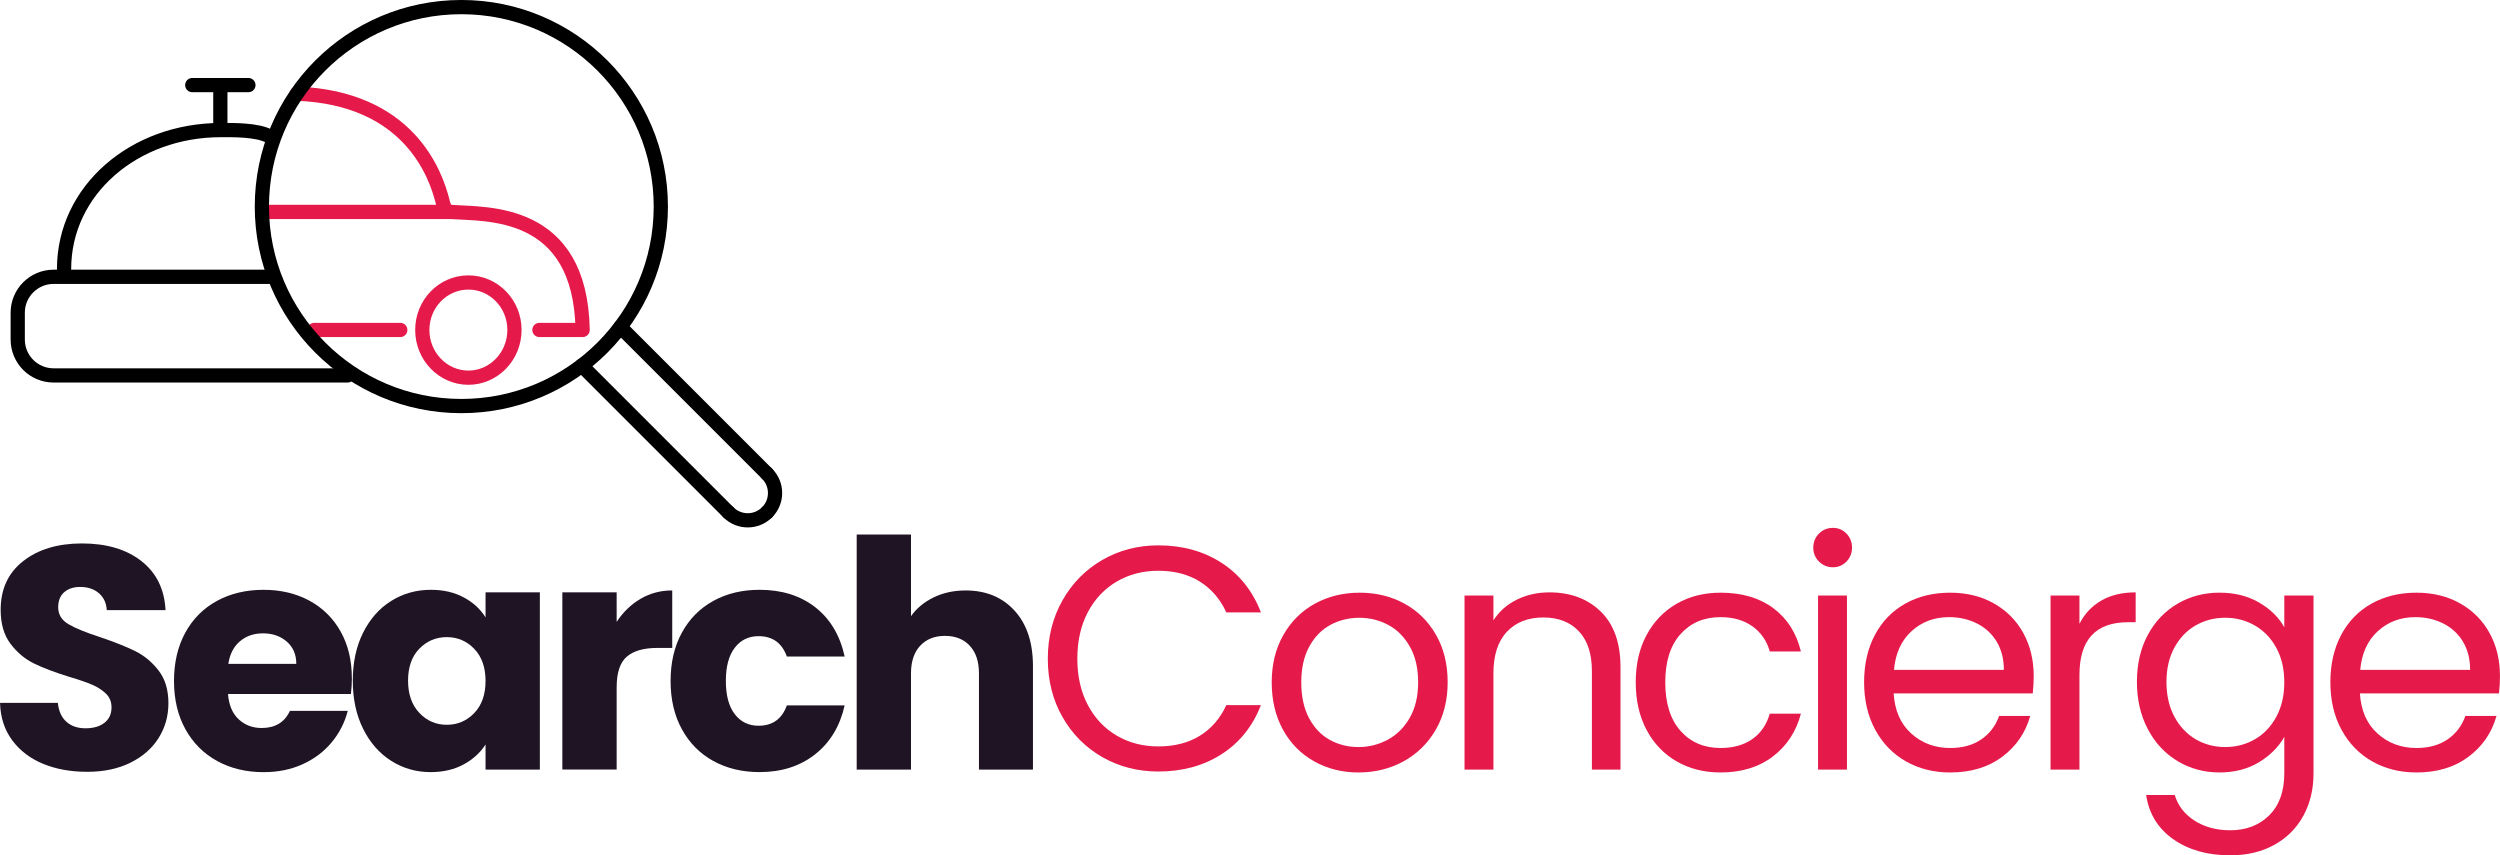
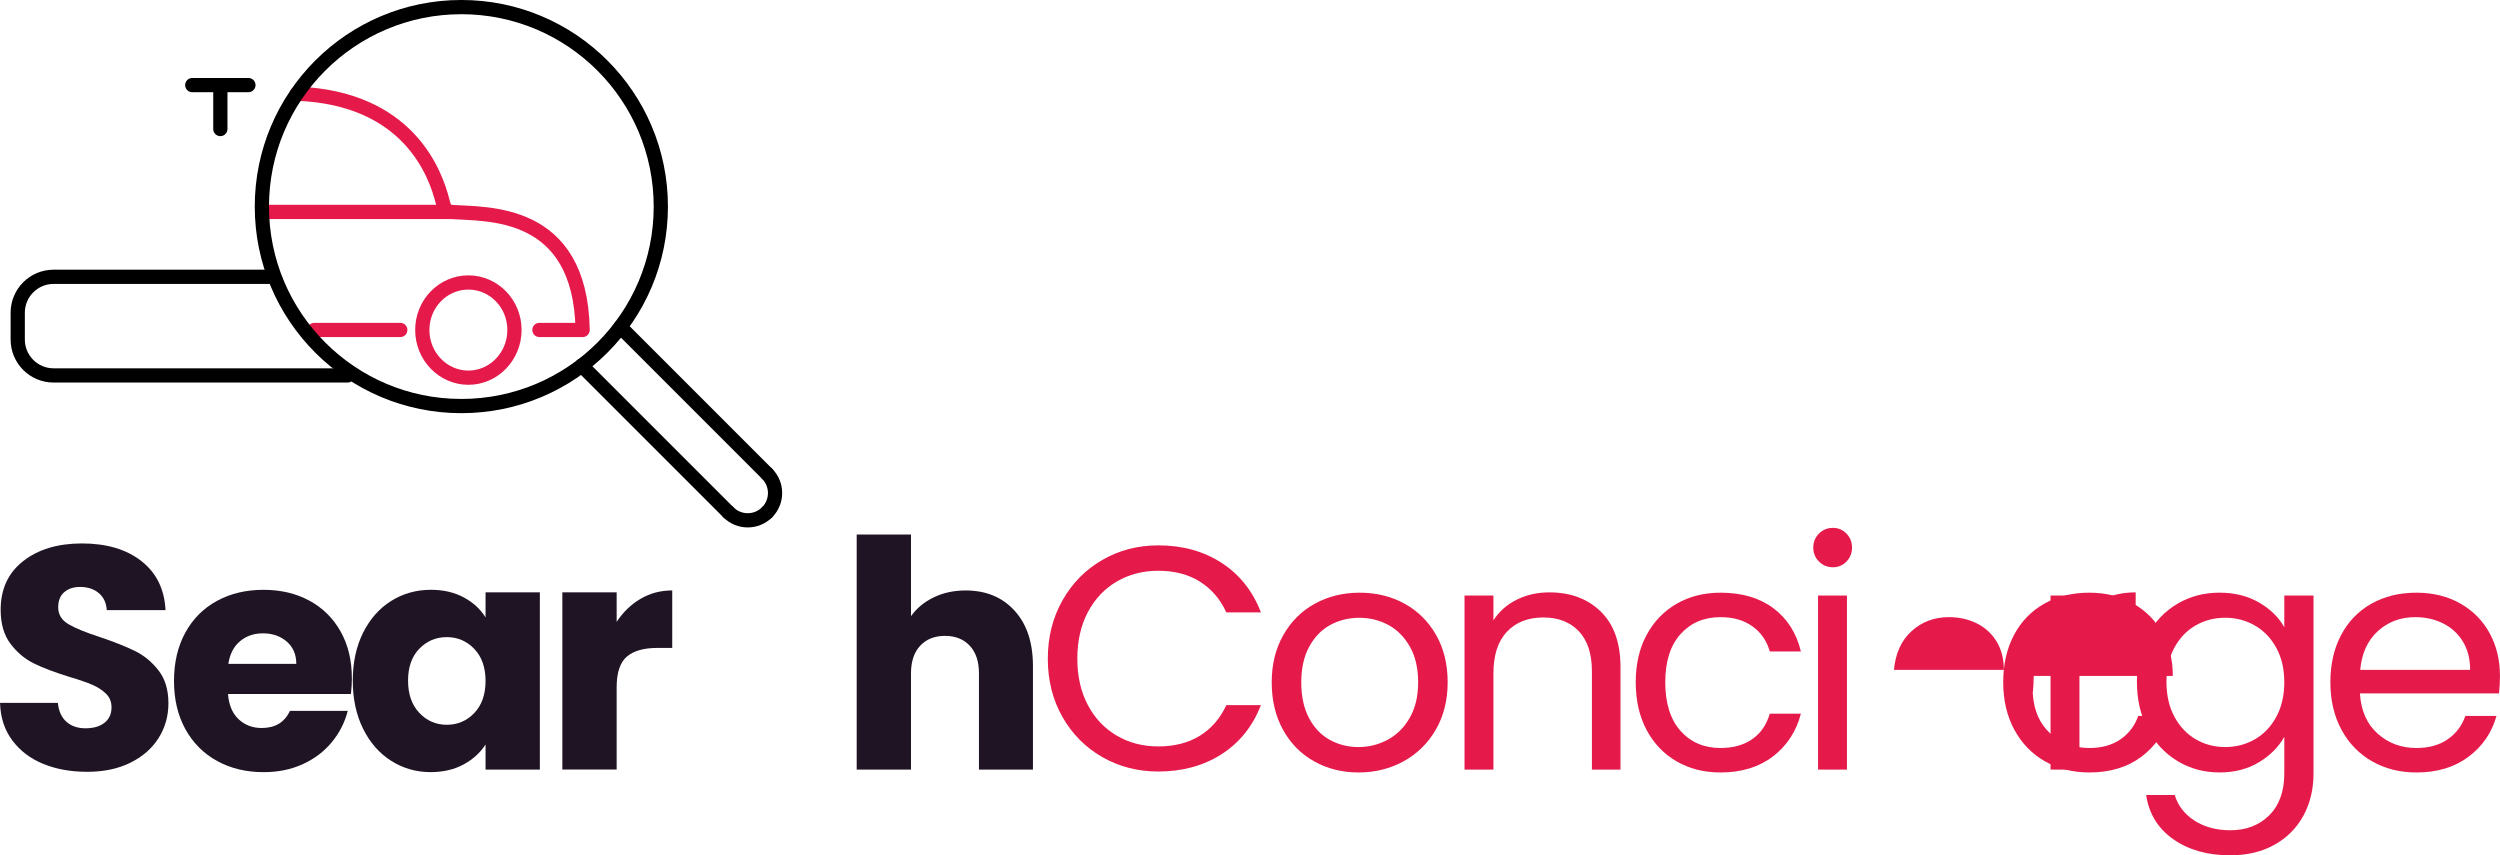
<svg xmlns="http://www.w3.org/2000/svg" xml:space="preserve" width="93.034mm" height="31.831mm" version="1.1" style="shape-rendering:geometricPrecision; text-rendering:geometricPrecision; image-rendering:optimizeQuality; fill-rule:evenodd; clip-rule:evenodd" viewBox="0 0 1335.38 456.9">
  <defs>
    <style type="text/css">
   
    .str0 {stroke:#E51A4B;stroke-width:7.6;stroke-linecap:round;stroke-linejoin:round;stroke-miterlimit:22.926}
    .str1 {stroke:black;stroke-width:7.6;stroke-linecap:round;stroke-linejoin:round;stroke-miterlimit:22.926}
    .fil0 {fill:none}
    .fil1 {fill:none;fill-rule:nonzero}
    .fil3 {fill:#E51A4B;fill-rule:nonzero}
    .fil2 {fill:#1F1424;fill-rule:nonzero}
   
  </style>
  </defs>
  <g id="Layer_x0020_1">
    <line class="fil0 str0" x1="167.89" y1="176.25" x2="213.81" y2="176.25" />
    <path class="fil0 str0" d="M274.8 176.25c0,14.07 -11.06,25.5 -24.62,25.5 -13.56,-0.01 -24.62,-11.42 -24.62,-25.49 0,-14.08 11.06,-25.37 24.62,-25.37 13.56,-0.01 24.62,11.3 24.62,25.36z" />
    <path class="fil0 str0" d="M288.12 176.25l23.09 0c-1.13,-65.18 -51.62,-61.65 -70.2,-63.03 -3.02,-0.26 -3.77,-2.27 -4.53,-5.29 -3.88,-15.83 -18.65,-55.62 -77.93,-57.89" />
    <line class="fil0 str0" x1="141.3" y1="113.21" x2="241.01" y2="113.21" />
    <path class="fil1 str1" d="M185.64 200.54l-157.03 0c-10.56,0 -19.15,-8.58 -19.15,-19.16l0 -14.36c0,-10.58 8.6,-19.16 19.15,-19.16l117.14 0" />
-     <path class="fil1 str1" d="M34.21 143.7c0,-42.18 37.52,-74.22 83.79,-74.22 5.66,0 19.73,-0.3 26.11,3.47" />
    <line class="fil1 str1" x1="117.69" y1="68.92" x2="117.69" y2="47.35" />
    <line class="fil1 str1" x1="132.68" y1="45.45" x2="102.69" y2="45.45" />
    <path class="fil2" d="M46.49 412.27c-8.71,0 -16.51,-1.41 -23.41,-4.24 -6.9,-2.83 -12.41,-7.01 -16.54,-12.56 -4.13,-5.54 -6.31,-12.21 -6.53,-20.02l30.88 0c0.45,4.41 1.98,7.78 4.58,10.09 2.6,2.32 5.99,3.48 10.18,3.48 4.3,0 7.69,-0.99 10.18,-2.97 2.49,-1.98 3.73,-4.72 3.73,-8.23 0,-2.94 -0.99,-5.37 -2.97,-7.29 -1.98,-1.92 -4.41,-3.51 -7.3,-4.75 -2.88,-1.24 -6.98,-2.66 -12.3,-4.24 -7.69,-2.38 -13.97,-4.75 -18.83,-7.13 -4.86,-2.38 -9.05,-5.88 -12.56,-10.52 -3.51,-4.64 -5.26,-10.69 -5.26,-18.15 0,-11.08 4.01,-19.76 12.05,-26.04 8.03,-6.28 18.49,-9.42 31.39,-9.42 13.12,0 23.69,3.14 31.73,9.42 8.03,6.28 12.33,15.02 12.9,26.21l-31.39 0c-0.23,-3.85 -1.64,-6.87 -4.24,-9.08 -2.6,-2.21 -5.94,-3.31 -10.01,-3.31 -3.51,0 -6.33,0.93 -8.48,2.8 -2.15,1.87 -3.22,4.55 -3.22,8.06 0,3.85 1.81,6.84 5.43,8.99 3.62,2.15 9.28,4.47 16.97,6.96 7.69,2.6 13.94,5.09 18.75,7.47 4.81,2.37 8.96,5.82 12.47,10.35 3.51,4.52 5.26,10.35 5.26,17.48 0,6.79 -1.73,12.95 -5.18,18.49 -3.45,5.54 -8.45,9.95 -15.01,13.23 -6.56,3.28 -14.31,4.92 -23.24,4.92z" />
    <path id="1" class="fil2" d="M187.95 362.23c0,2.71 -0.17,5.54 -0.51,8.48l-65.66 0c0.45,5.88 2.35,10.38 5.68,13.49 3.34,3.11 7.44,4.67 12.3,4.67 7.24,0 12.27,-3.05 15.1,-9.16l30.88 0c-1.58,6.22 -4.44,11.82 -8.57,16.8 -4.13,4.98 -9.3,8.88 -15.52,11.71 -6.22,2.83 -13.18,4.24 -20.87,4.24 -9.28,0 -17.53,-1.98 -24.77,-5.94 -7.24,-3.96 -12.89,-9.62 -16.97,-16.97 -4.07,-7.35 -6.11,-15.95 -6.11,-25.79 0,-9.84 2.01,-18.44 6.02,-25.79 4.01,-7.35 9.64,-13.01 16.88,-16.97 7.24,-3.96 15.55,-5.94 24.94,-5.94 9.16,0 17.3,1.92 24.43,5.77 7.13,3.85 12.7,9.33 16.71,16.46 4.01,7.13 6.02,15.44 6.02,24.94zm-29.69 -7.63c0,-4.98 -1.7,-8.94 -5.09,-11.88 -3.39,-2.94 -7.63,-4.41 -12.72,-4.41 -4.86,0 -8.96,1.41 -12.3,4.24 -3.34,2.83 -5.4,6.84 -6.19,12.05l36.31 0z" />
    <path id="2" class="fil2" d="M188.43 363.58c0,-9.73 1.84,-18.27 5.51,-25.62 3.68,-7.35 8.68,-13.01 15.02,-16.97 6.33,-3.96 13.4,-5.94 21.21,-5.94 6.67,0 12.53,1.36 17.56,4.07 5.03,2.71 8.91,6.28 11.62,10.69l0 -13.4 29.01 0 0 94.67 -29.01 0 0 -13.4c-2.83,4.41 -6.76,7.97 -11.79,10.69 -5.03,2.71 -10.89,4.07 -17.56,4.07 -7.69,0 -14.7,-2.01 -21.04,-6.02 -6.33,-4.01 -11.34,-9.73 -15.02,-17.14 -3.68,-7.41 -5.51,-15.98 -5.51,-25.7zm70.92 0.17c0,-7.24 -2.01,-12.95 -6.02,-17.14 -4.02,-4.18 -8.91,-6.28 -14.68,-6.28 -5.77,0 -10.66,2.06 -14.68,6.19 -4.01,4.13 -6.02,9.81 -6.02,17.05 0,7.24 2.01,12.98 6.02,17.22 4.01,4.24 8.91,6.36 14.68,6.36 5.77,0 10.66,-2.09 14.68,-6.28 4.01,-4.19 6.02,-9.9 6.02,-17.14z" />
    <path id="3" class="fil2" d="M329.38 332.19c3.39,-5.2 7.63,-9.3 12.72,-12.3 5.09,-3 10.75,-4.5 16.97,-4.5l0 30.71 -7.97 0c-7.24,0 -12.67,1.55 -16.29,4.66 -3.62,3.11 -5.43,8.57 -5.43,16.37l0 43.94 -29.01 0 0 -94.67 29.01 0 0 15.78z" />
-     <path id="4" class="fil2" d="M358.19 363.75c0,-9.84 2.01,-18.44 6.02,-25.79 4.01,-7.35 9.61,-13.01 16.8,-16.97 7.18,-3.96 15.41,-5.94 24.69,-5.94 11.88,0 21.8,3.11 29.78,9.33 7.97,6.22 13.21,14.99 15.69,26.3l-30.88 0c-2.6,-7.24 -7.64,-10.86 -15.1,-10.86 -5.32,0 -9.56,2.06 -12.73,6.19 -3.17,4.13 -4.75,10.04 -4.75,17.73 0,7.69 1.58,13.6 4.75,17.73 3.17,4.13 7.41,6.19 12.73,6.19 7.46,0 12.5,-3.62 15.1,-10.86l30.88 0c-2.49,11.09 -7.75,19.79 -15.78,26.13 -8.03,6.33 -17.93,9.5 -29.69,9.5 -9.27,0 -17.5,-1.98 -24.69,-5.94 -7.18,-3.96 -12.78,-9.62 -16.8,-16.97 -4.02,-7.35 -6.02,-15.95 -6.02,-25.79z" />
    <path id="5" class="fil2" d="M515.78 315.4c10.86,0 19.57,3.59 26.13,10.77 6.56,7.18 9.84,17.05 9.84,29.61l0 55.31 -28.84 0 0 -51.41c0,-6.33 -1.64,-11.25 -4.92,-14.76 -3.28,-3.51 -7.69,-5.26 -13.23,-5.26 -5.54,0 -9.95,1.75 -13.23,5.26 -3.28,3.51 -4.92,8.43 -4.92,14.76l0 51.41 -29.01 0 0 -125.55 29.01 0 0 43.6c2.94,-4.18 6.96,-7.52 12.05,-10.01 5.09,-2.49 10.8,-3.73 17.14,-3.73z" />
    <path id="6" class="fil3" d="M559.69 351.88c0,-11.54 2.6,-21.92 7.8,-31.13 5.2,-9.22 12.3,-16.43 21.29,-21.63 8.99,-5.2 18.97,-7.81 29.95,-7.81 12.89,0 24.15,3.11 33.76,9.33 9.61,6.22 16.63,15.04 21.04,26.47l-18.49 0c-3.28,-7.13 -8,-12.61 -14.17,-16.46 -6.16,-3.85 -13.54,-5.77 -22.14,-5.77 -8.26,0 -15.67,1.92 -22.23,5.77 -6.56,3.85 -11.71,9.3 -15.44,16.37 -3.73,7.07 -5.6,15.35 -5.6,24.86 0,9.39 1.87,17.62 5.6,24.69 3.73,7.07 8.88,12.53 15.44,16.37 6.56,3.85 13.97,5.77 22.23,5.77 8.6,0 15.98,-1.89 22.14,-5.68 6.16,-3.79 10.89,-9.25 14.17,-16.37l18.49 0c-4.41,11.31 -11.42,20.05 -21.04,26.21 -9.61,6.16 -20.87,9.25 -33.76,9.25 -10.97,0 -20.95,-2.57 -29.95,-7.72 -8.99,-5.15 -16.09,-12.3 -21.29,-21.46 -5.2,-9.16 -7.8,-19.51 -7.8,-31.05z" />
    <path id="7" class="fil3" d="M725.61 412.62c-8.71,0 -16.6,-1.98 -23.67,-5.94 -7.07,-3.96 -12.61,-9.59 -16.63,-16.88 -4.02,-7.3 -6.02,-15.75 -6.02,-25.37 0,-9.5 2.06,-17.9 6.19,-25.19 4.13,-7.29 9.76,-12.89 16.88,-16.8 7.13,-3.9 15.1,-5.85 23.92,-5.85 8.82,0 16.8,1.95 23.92,5.85 7.13,3.9 12.75,9.47 16.88,16.71 4.13,7.24 6.19,15.67 6.19,25.28 0,9.62 -2.12,18.07 -6.36,25.37 -4.24,7.29 -9.98,12.92 -17.22,16.88 -7.24,3.96 -15.27,5.94 -24.09,5.94zm0 -13.57c5.54,0 10.75,-1.3 15.61,-3.9 4.86,-2.6 8.79,-6.5 11.79,-11.71 3,-5.2 4.5,-11.54 4.5,-19 0,-7.46 -1.47,-13.8 -4.41,-19 -2.94,-5.2 -6.79,-9.08 -11.54,-11.62 -4.75,-2.54 -9.9,-3.82 -15.44,-3.82 -5.66,0 -10.83,1.27 -15.52,3.82 -4.69,2.54 -8.45,6.42 -11.28,11.62 -2.83,5.2 -4.24,11.54 -4.24,19 0,7.58 1.39,13.97 4.16,19.17 2.77,5.2 6.48,9.08 11.11,11.62 4.64,2.54 9.73,3.82 15.27,3.82z" />
    <path id="8" class="fil3" d="M827.58 316.42c11.31,0 20.47,3.42 27.49,10.27 7.01,6.84 10.52,16.71 10.52,29.61l0 54.8 -15.27 0 0 -52.6c0,-9.27 -2.32,-16.37 -6.96,-21.29 -4.64,-4.92 -10.97,-7.38 -19,-7.38 -8.14,0 -14.62,2.54 -19.43,7.63 -4.81,5.09 -7.21,12.5 -7.21,22.23l0 51.41 -15.44 0 0 -92.98 15.44 0 0 13.23c3.05,-4.75 7.21,-8.43 12.47,-11.03 5.26,-2.6 11.06,-3.9 17.39,-3.9z" />
    <path id="9" class="fil3" d="M873.73 364.43c0,-9.61 1.92,-18.01 5.77,-25.19 3.85,-7.18 9.19,-12.75 16.03,-16.71 6.84,-3.96 14.68,-5.94 23.5,-5.94 11.42,0 20.84,2.77 28.25,8.31 7.41,5.54 12.3,13.23 14.68,23.07l-16.63 0c-1.58,-5.66 -4.67,-10.12 -9.25,-13.4 -4.58,-3.28 -10.26,-4.92 -17.05,-4.92 -8.82,0 -15.95,3.03 -21.38,9.08 -5.43,6.05 -8.14,14.62 -8.14,25.7 0,11.2 2.72,19.85 8.14,25.96 5.43,6.11 12.56,9.16 21.38,9.16 6.79,0 12.44,-1.58 16.97,-4.75 4.52,-3.17 7.63,-7.69 9.33,-13.57l16.63 0c-2.49,9.5 -7.47,17.11 -14.93,22.82 -7.47,5.71 -16.8,8.57 -27.99,8.57 -8.82,0 -16.66,-1.98 -23.5,-5.94 -6.84,-3.96 -12.19,-9.56 -16.03,-16.8 -3.85,-7.24 -5.77,-15.72 -5.77,-25.45z" />
    <path id="10" class="fil3" d="M979.09 303.01c-2.94,0 -5.43,-1.02 -7.47,-3.05 -2.04,-2.04 -3.05,-4.52 -3.05,-7.47 0,-2.94 1.02,-5.43 3.05,-7.47 2.04,-2.04 4.52,-3.05 7.47,-3.05 2.83,0 5.23,1.02 7.21,3.05 1.98,2.04 2.97,4.52 2.97,7.47 0,2.94 -0.99,5.43 -2.97,7.47 -1.98,2.04 -4.38,3.05 -7.21,3.05zm7.47 15.1l0 92.98 -15.44 0 0 -92.98 15.44 0z" />
-     <path id="11" class="fil3" d="M1086.32 361.04c0,2.94 -0.17,6.05 -0.51,9.33l-74.31 0c0.57,9.16 3.7,16.32 9.42,21.46 5.71,5.15 12.64,7.72 20.78,7.72 6.67,0 12.25,-1.55 16.71,-4.66 4.47,-3.11 7.61,-7.27 9.42,-12.47l16.63 0c-2.49,8.94 -7.47,16.2 -14.93,21.8 -7.47,5.6 -16.74,8.4 -27.83,8.4 -8.82,0 -16.71,-1.98 -23.67,-5.94 -6.96,-3.96 -12.41,-9.59 -16.37,-16.88 -3.96,-7.3 -5.94,-15.75 -5.94,-25.37 0,-9.61 1.92,-18.04 5.77,-25.28 3.85,-7.24 9.25,-12.81 16.2,-16.71 6.96,-3.9 14.96,-5.85 24.01,-5.85 8.82,0 16.63,1.92 23.41,5.77 6.79,3.85 12.02,9.13 15.69,15.86 3.68,6.73 5.51,14.34 5.51,22.82zm-15.95 -3.22c0,-5.88 -1.3,-10.94 -3.9,-15.19 -2.6,-4.24 -6.14,-7.46 -10.6,-9.67 -4.47,-2.21 -9.42,-3.31 -14.84,-3.31 -7.81,0 -14.45,2.49 -19.94,7.47 -5.49,4.98 -8.63,11.88 -9.42,20.7l58.7 0z" />
+     <path id="11" class="fil3" d="M1086.32 361.04c0,2.94 -0.17,6.05 -0.51,9.33c0.57,9.16 3.7,16.32 9.42,21.46 5.71,5.15 12.64,7.72 20.78,7.72 6.67,0 12.25,-1.55 16.71,-4.66 4.47,-3.11 7.61,-7.27 9.42,-12.47l16.63 0c-2.49,8.94 -7.47,16.2 -14.93,21.8 -7.47,5.6 -16.74,8.4 -27.83,8.4 -8.82,0 -16.71,-1.98 -23.67,-5.94 -6.96,-3.96 -12.41,-9.59 -16.37,-16.88 -3.96,-7.3 -5.94,-15.75 -5.94,-25.37 0,-9.61 1.92,-18.04 5.77,-25.28 3.85,-7.24 9.25,-12.81 16.2,-16.71 6.96,-3.9 14.96,-5.85 24.01,-5.85 8.82,0 16.63,1.92 23.41,5.77 6.79,3.85 12.02,9.13 15.69,15.86 3.68,6.73 5.51,14.34 5.51,22.82zm-15.95 -3.22c0,-5.88 -1.3,-10.94 -3.9,-15.19 -2.6,-4.24 -6.14,-7.46 -10.6,-9.67 -4.47,-2.21 -9.42,-3.31 -14.84,-3.31 -7.81,0 -14.45,2.49 -19.94,7.47 -5.49,4.98 -8.63,11.88 -9.42,20.7l58.7 0z" />
    <path id="12" class="fil3" d="M1110.75 333.21c2.71,-5.32 6.59,-9.44 11.62,-12.38 5.03,-2.94 11.17,-4.41 18.41,-4.41l0 15.95 -4.07 0c-17.31,0 -25.96,9.39 -25.96,28.16l0 50.56 -15.44 0 0 -92.98 15.44 0 0 15.1z" />
    <path id="13" class="fil3" d="M1185.56 316.58c8.03,0 15.07,1.75 21.12,5.26 6.05,3.51 10.55,7.92 13.49,13.23l0 -16.97 15.61 0 0 95.01c0,8.48 -1.81,16.03 -5.43,22.65 -3.62,6.62 -8.79,11.79 -15.52,15.52 -6.73,3.73 -14.56,5.6 -23.5,5.6 -12.21,0 -22.4,-2.89 -30.54,-8.65 -8.14,-5.77 -12.95,-13.63 -14.42,-23.58l15.27 0c1.7,5.66 5.2,10.21 10.52,13.66 5.32,3.45 11.71,5.18 19.17,5.18 8.48,0 15.41,-2.66 20.78,-7.97 5.37,-5.32 8.06,-12.78 8.06,-22.4l0 -19.51c-3.05,5.43 -7.58,9.95 -13.57,13.57 -5.99,3.62 -13.01,5.43 -21.04,5.43 -8.26,0 -15.75,-2.04 -22.48,-6.11 -6.73,-4.07 -12.02,-9.78 -15.86,-17.14 -3.85,-7.35 -5.77,-15.72 -5.77,-25.11 0,-9.5 1.92,-17.84 5.77,-25.03 3.85,-7.18 9.13,-12.75 15.86,-16.71 6.73,-3.96 14.22,-5.94 22.48,-5.94zm34.61 47.84c0,-7.01 -1.41,-13.12 -4.24,-18.32 -2.83,-5.2 -6.64,-9.19 -11.45,-11.96 -4.81,-2.77 -10.09,-4.16 -15.86,-4.16 -5.77,0 -11.03,1.36 -15.78,4.07 -4.75,2.72 -8.54,6.67 -11.37,11.88 -2.83,5.2 -4.24,11.31 -4.24,18.32 0,7.13 1.41,13.32 4.24,18.58 2.83,5.26 6.62,9.28 11.37,12.05 4.75,2.77 10.01,4.16 15.78,4.16 5.77,0 11.06,-1.39 15.86,-4.16 4.81,-2.77 8.62,-6.79 11.45,-12.05 2.83,-5.26 4.24,-11.4 4.24,-18.41z" />
    <path id="14" class="fil3" d="M1335.38 361.04c0,2.94 -0.17,6.05 -0.51,9.33l-74.31 0c0.57,9.16 3.7,16.32 9.42,21.46 5.71,5.15 12.64,7.72 20.78,7.72 6.67,0 12.25,-1.55 16.71,-4.66 4.47,-3.11 7.61,-7.27 9.42,-12.47l16.63 0c-2.49,8.94 -7.47,16.2 -14.93,21.8 -7.47,5.6 -16.74,8.4 -27.83,8.4 -8.82,0 -16.71,-1.98 -23.67,-5.94 -6.96,-3.96 -12.41,-9.59 -16.37,-16.88 -3.96,-7.3 -5.94,-15.75 -5.94,-25.37 0,-9.61 1.92,-18.04 5.77,-25.28 3.85,-7.24 9.25,-12.81 16.2,-16.71 6.96,-3.9 14.96,-5.85 24.01,-5.85 8.82,0 16.63,1.92 23.41,5.77 6.79,3.85 12.02,9.13 15.69,15.86 3.68,6.73 5.51,14.34 5.51,22.82zm-15.95 -3.22c0,-5.88 -1.3,-10.94 -3.9,-15.19 -2.6,-4.24 -6.14,-7.46 -10.6,-9.67 -4.47,-2.21 -9.42,-3.31 -14.84,-3.31 -7.81,0 -14.45,2.49 -19.94,7.47 -5.49,4.98 -8.63,11.88 -9.42,20.7l58.7 0z" />
    <g id="_1939821448352">
      <line class="fil1 str1" x1="331.37" y1="174.67" x2="409.72" y2="253.03" />
      <path class="fil1 str1" d="M409.72 253.03c5.7,5.7 5.7,14.94 0,20.64" />
      <path class="fil1 str1" d="M409.72 273.66c-5.7,5.7 -14.94,5.7 -20.64,0" />
      <line class="fil1 str1" x1="389.08" y1="273.66" x2="310.72" y2="195.3" />
    </g>
    <path class="fil1 str1" d="M352.97 110.35c0,58.85 -47.7,106.55 -106.55,106.55 -58.85,0 -106.55,-47.71 -106.55,-106.55 0,-58.85 47.7,-106.56 106.55,-106.56 58.85,0 106.55,47.71 106.55,106.56z" />
  </g>
</svg>